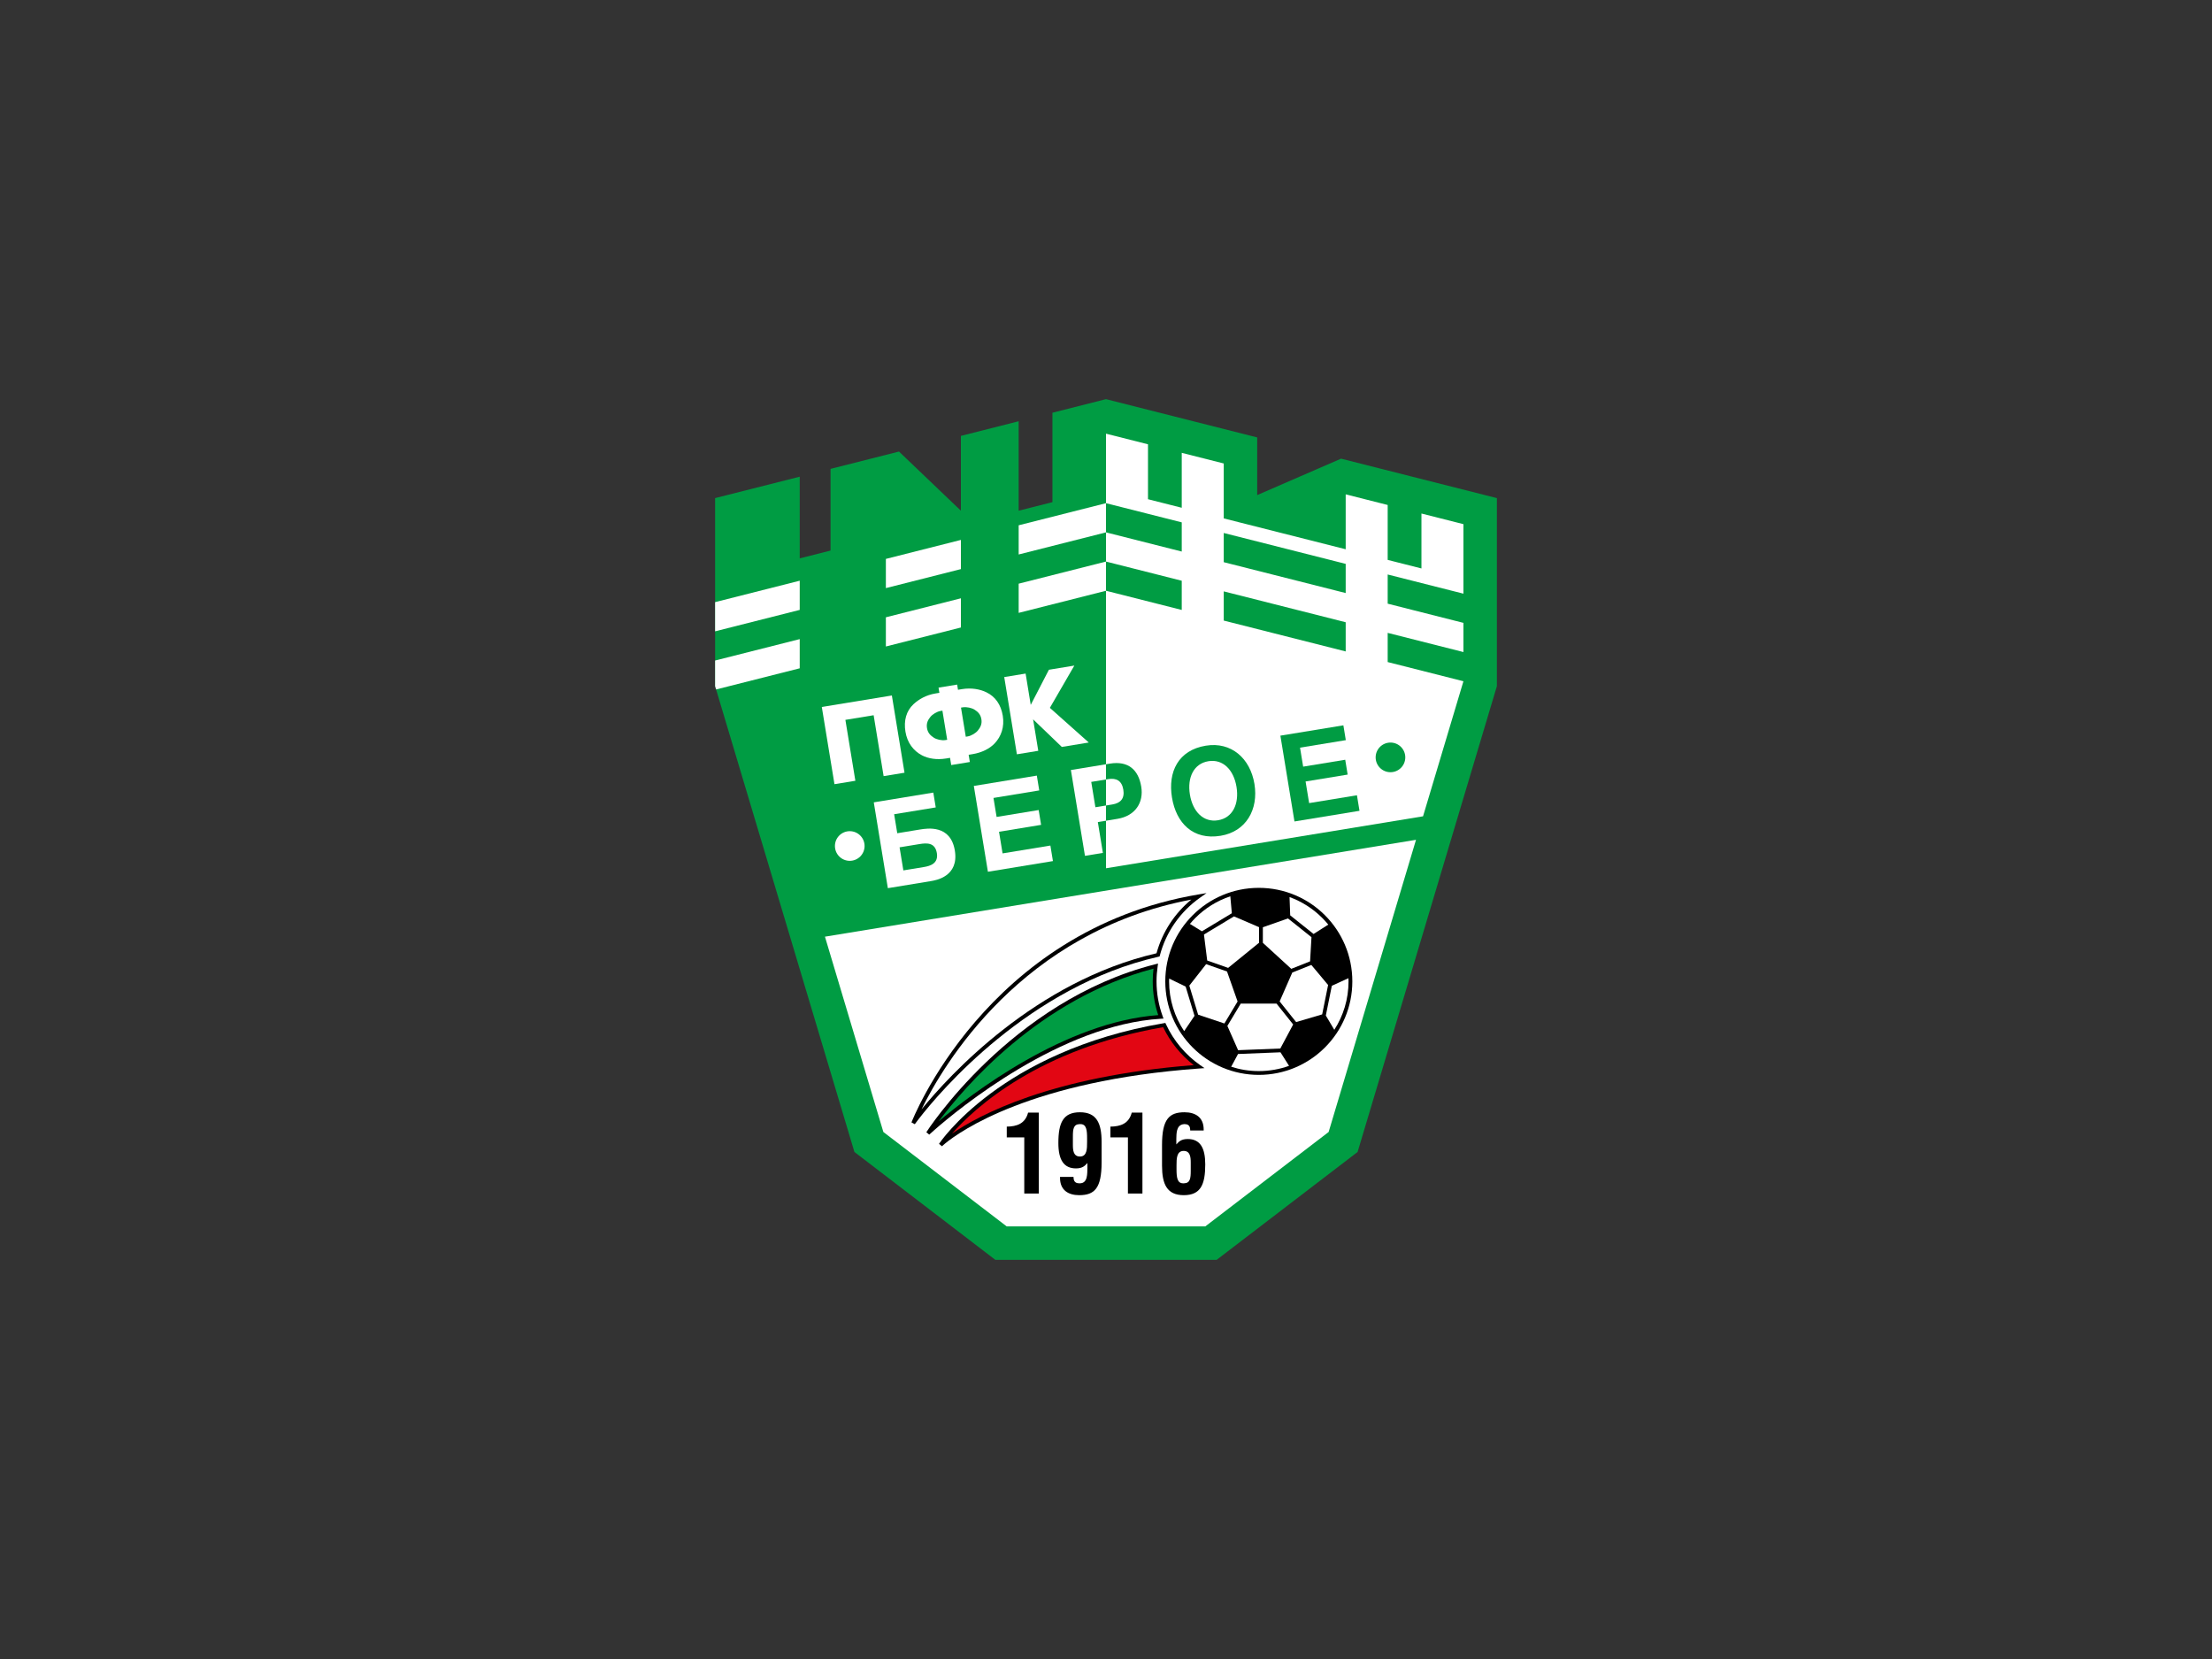
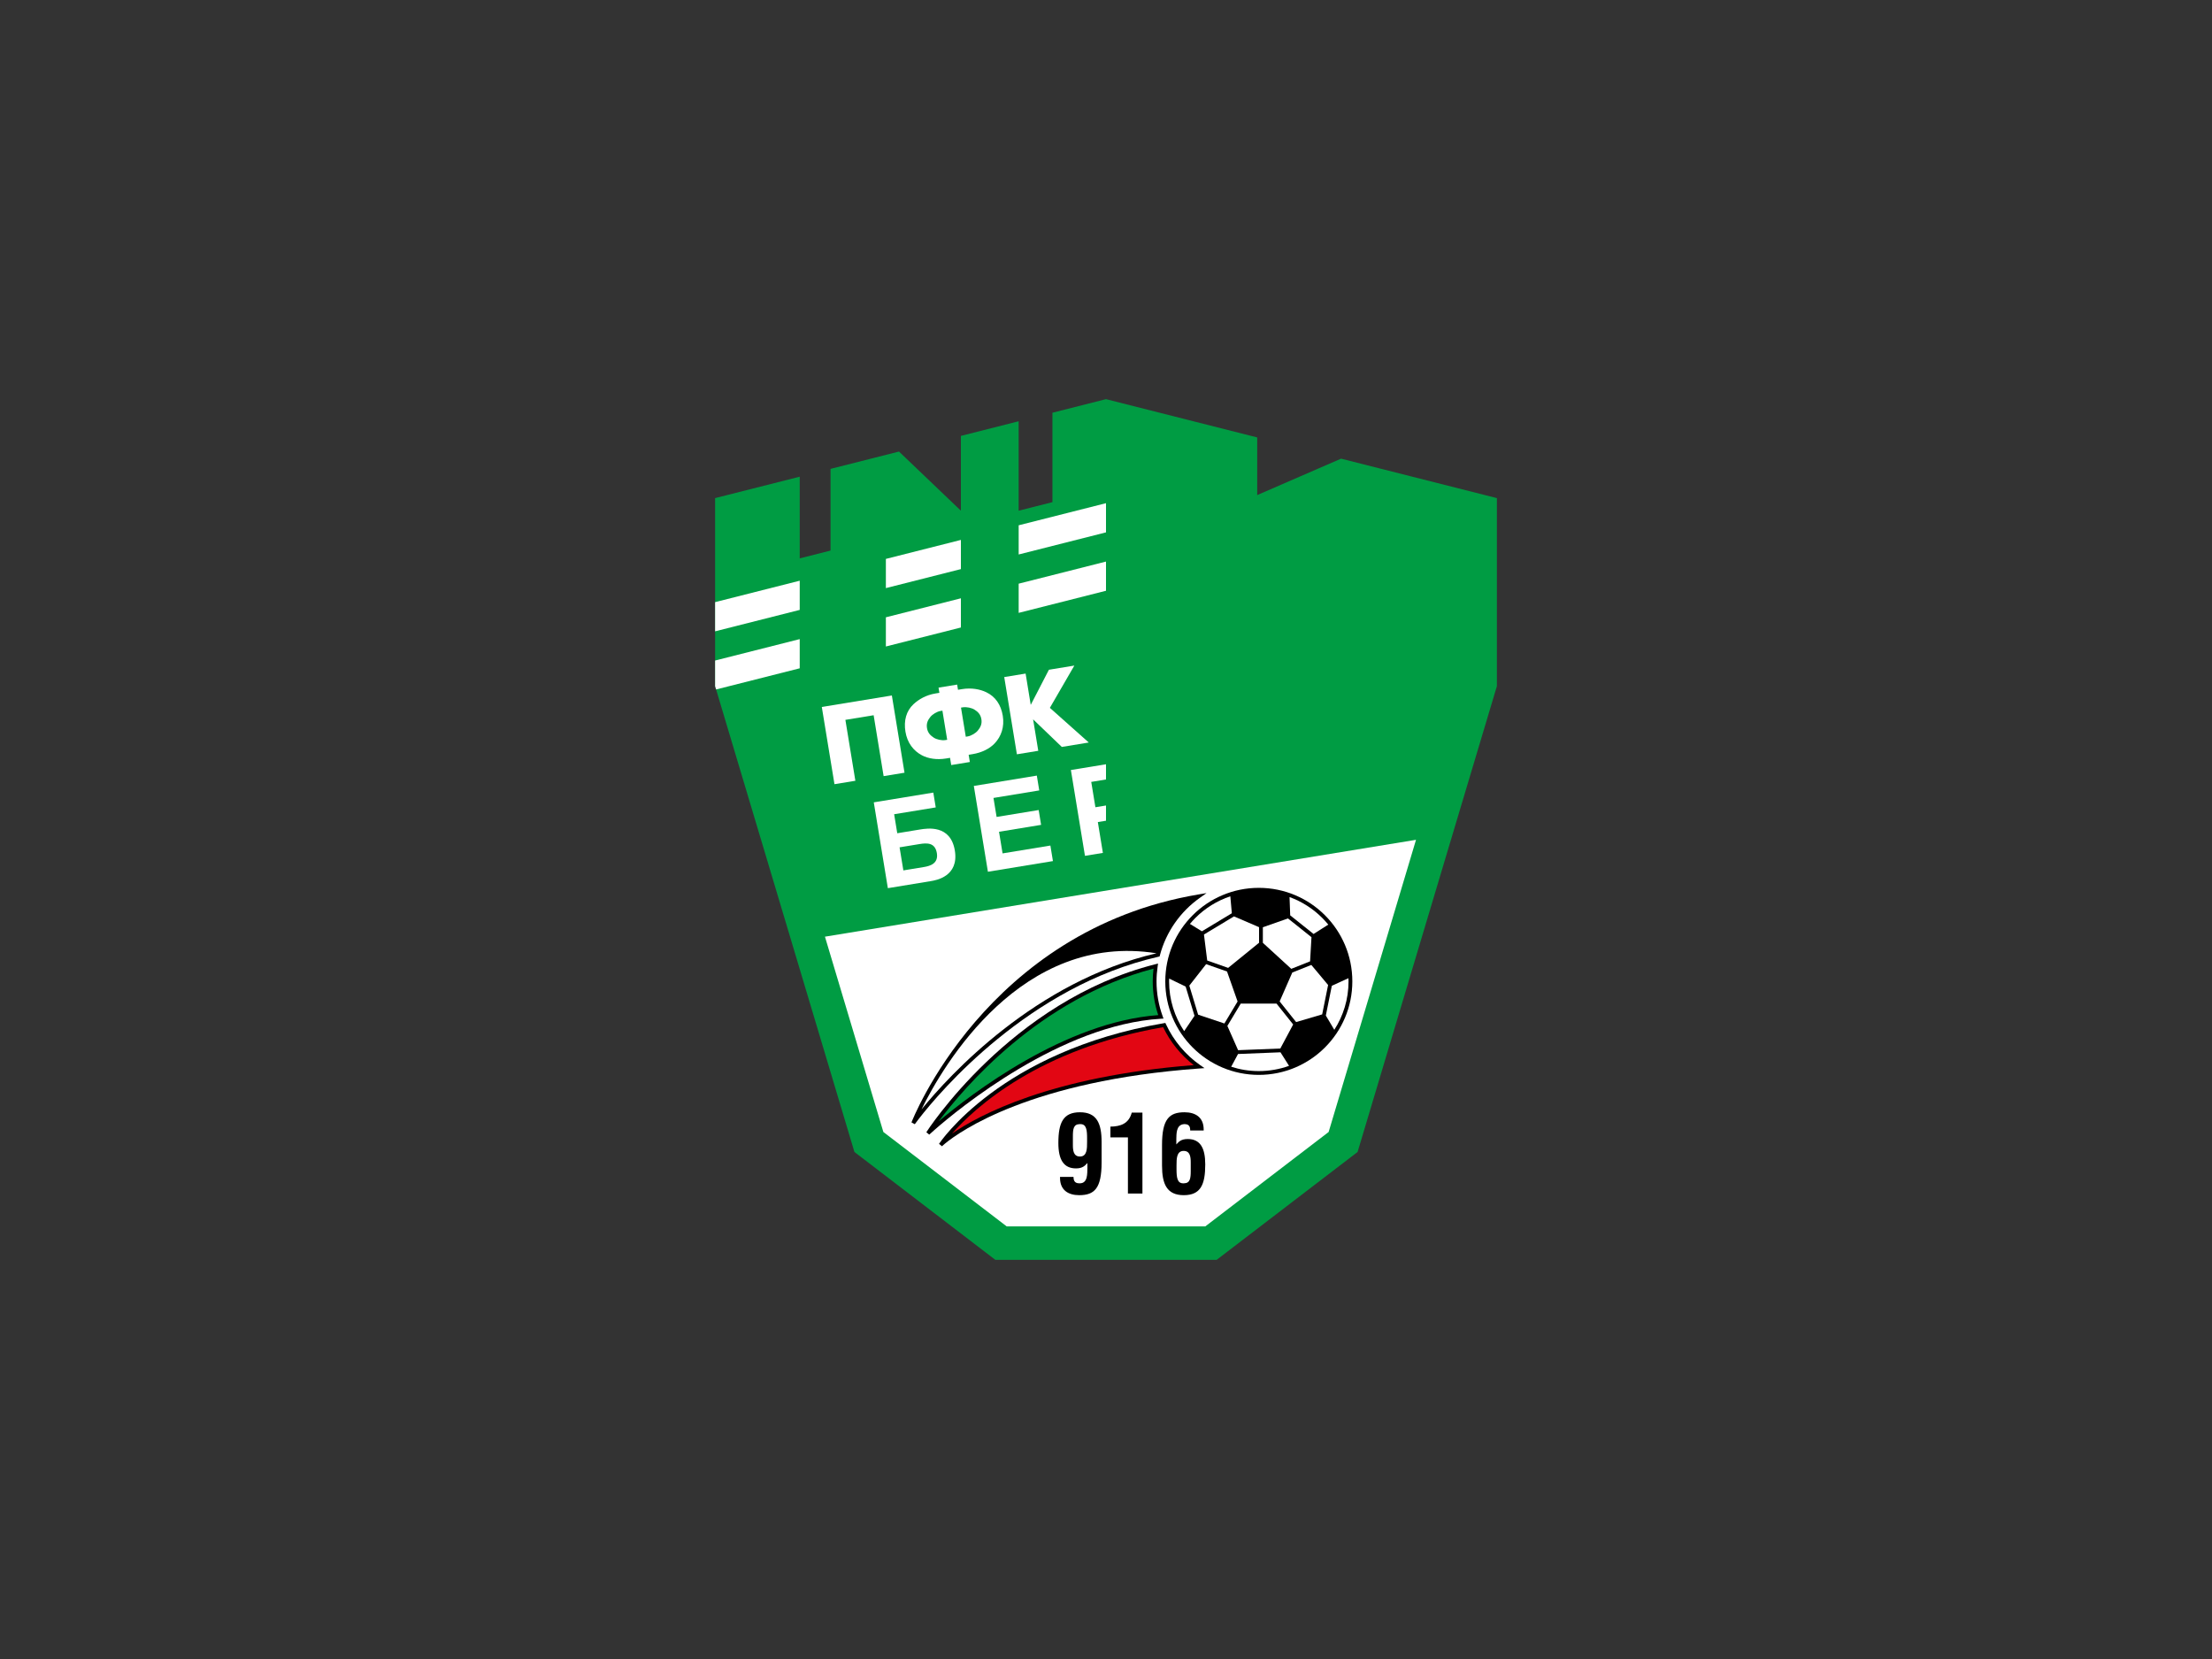
<svg xmlns="http://www.w3.org/2000/svg" width="800pt" height="600pt" viewBox="0 0 800 600" version="1.1">
  <rect x="0" y="0" width="800" height="600" fill="#333333" stroke="none" />
  <g id="surface1">
    <path style=" stroke:none;fill-rule:nonzero;fill:rgb(0%,61.177%,26.274%);fill-opacity:1;" d="M 485.016 165.883 L 454.684 179.051 L 454.684 158.203 L 400 144.363 L 380.629 149.266 L 380.629 181.609 L 368.418 184.699 L 368.418 152.355 L 347.52 157.648 L 347.52 184.699 L 325.133 163.312 L 300.379 169.578 L 300.379 199.121 L 289.23 201.945 L 289.23 172.402 L 258.629 180.148 L 258.629 248.152 L 309.012 416.625 L 359.984 455.641 L 440.016 455.641 L 490.992 416.625 L 541.371 248.152 L 541.371 180.148 " />
-     <path style=" stroke:none;fill-rule:nonzero;fill:rgb(100%,100%,100%);fill-opacity:1;" d="M 486.688 214.484 L 442.582 203.32 L 442.582 192.762 L 486.688 203.93 Z M 486.688 235.602 L 442.582 224.438 L 442.582 213.879 L 486.688 225.043 Z M 514.086 185.723 L 514.086 205.586 L 501.875 202.492 L 501.875 182.633 L 486.688 178.785 L 486.688 198.648 L 442.582 187.484 L 442.582 167.621 L 427.395 163.777 L 427.395 183.641 L 415.188 180.547 L 415.188 160.688 L 400 156.844 L 400 181.984 L 427.395 188.918 L 427.395 199.477 L 400 192.539 L 400 203.098 L 427.395 210.035 L 427.395 220.594 L 400 213.656 L 400 314.02 L 514.086 295.324 L 514.664 295.23 L 529.27 246.383 L 501.875 239.445 L 501.875 228.887 L 529.27 235.824 L 529.27 225.266 L 501.875 218.328 L 501.875 207.773 L 529.27 214.707 L 529.27 189.566 " />
    <path style=" stroke:none;fill-rule:nonzero;fill:rgb(100%,100%,100%);fill-opacity:1;" d="M 320.387 223.254 L 320.387 233.812 L 347.52 226.941 L 347.52 216.383 Z M 320.387 223.254 " />
    <path style=" stroke:none;fill-rule:nonzero;fill:rgb(100%,100%,100%);fill-opacity:1;" d="M 347.52 205.824 L 347.52 195.27 L 320.387 202.137 L 320.387 212.695 Z M 347.52 205.824 " />
    <path style=" stroke:none;fill-rule:nonzero;fill:rgb(100%,100%,100%);fill-opacity:1;" d="M 368.418 221.652 L 400 213.656 L 400 203.098 L 368.418 211.094 Z M 368.418 221.652 " />
    <path style=" stroke:none;fill-rule:nonzero;fill:rgb(100%,100%,100%);fill-opacity:1;" d="M 368.418 189.977 L 368.418 200.535 L 400 192.539 L 400 181.984 Z M 368.418 189.977 " />
    <path style=" stroke:none;fill-rule:nonzero;fill:rgb(100%,100%,100%);fill-opacity:1;" d="M 258.629 217.77 L 258.629 228.328 L 289.23 220.582 L 289.23 210.023 Z M 258.629 217.77 " />
    <path style=" stroke:none;fill-rule:nonzero;fill:rgb(100%,100%,100%);fill-opacity:1;" d="M 289.23 231.141 L 258.629 238.887 L 258.629 248.152 L 258.988 249.355 L 289.23 241.699 " />
    <path style=" stroke:none;fill-rule:nonzero;fill:rgb(100%,100%,100%);fill-opacity:1;" d="M 319.48 409.398 L 364.086 443.539 L 435.914 443.539 L 480.52 409.398 L 512.121 303.727 L 298.355 338.762 " />
    <path style=" stroke:none;fill-rule:nonzero;fill:rgb(100%,100%,100%);fill-opacity:1;" d="M 334.145 313.574 L 326.711 314.793 L 325.344 306.449 L 332.52 305.273 C 335.199 304.836 338.188 304.656 338.828 308.547 C 339.438 312.262 336.48 313.191 334.145 313.574 M 332.633 300.016 L 324.508 301.352 L 323.379 294.477 L 338.422 292.012 L 337.543 286.648 L 316.016 290.18 L 321.105 321.219 L 336.668 318.664 C 338.484 318.367 346.871 316.992 345.332 307.613 C 343.785 298.188 335.398 299.562 332.633 300.016 " />
    <path style=" stroke:none;fill-rule:nonzero;fill:rgb(100%,100%,100%);fill-opacity:1;" d="M 362.594 308.641 L 361.312 300.82 L 376.527 298.32 L 375.648 292.961 L 360.434 295.457 L 359.305 288.586 L 375.859 285.867 L 374.98 280.508 L 352.199 284.246 L 357.293 315.281 L 380.809 311.422 L 379.887 305.805 " />
    <path style=" stroke:none;fill-rule:nonzero;fill:rgb(100%,100%,100%);fill-opacity:1;" d="M 319.574 280.699 L 327.129 279.461 L 322.555 251.531 L 297.219 255.684 L 301.797 283.613 L 309.355 282.375 L 305.746 260.348 L 315.965 258.672 " />
    <path style=" stroke:none;fill-rule:nonzero;fill:rgb(100%,100%,100%);fill-opacity:1;" d="M 349.969 266.34 L 349.289 266.453 L 347.559 255.918 L 348.242 255.809 C 349.57 255.59 351.426 256.012 352.438 256.648 C 353.629 257.398 354.637 258.309 354.934 260.117 C 355.227 261.891 354.559 263.066 353.672 264.184 C 352.918 265.121 351.297 266.125 349.969 266.34 M 341.891 267.664 C 340.578 267.879 338.738 267.445 337.734 266.797 C 336.555 266.016 335.555 265.113 335.262 263.344 C 334.965 261.531 335.625 260.348 336.5 259.262 C 337.242 258.34 338.855 257.344 340.16 257.133 L 340.836 257.02 L 342.562 267.555 Z M 359.734 268.855 C 362.121 266.332 363.324 262.879 362.668 258.859 C 362.012 254.863 359.996 251.934 356.703 250.355 C 354.398 249.258 351.336 248.672 347.902 249.234 L 346.473 249.469 L 346.164 247.59 L 339.434 248.691 L 339.742 250.57 L 338.312 250.805 C 334.91 251.363 332.258 252.938 330.395 254.668 C 327.75 257.129 326.809 260.633 327.465 264.629 C 328.121 268.648 330.355 271.543 333.426 273.164 C 335.68 274.355 338.766 274.875 342.164 274.316 L 343.594 274.082 L 344.023 276.691 L 350.754 275.59 L 350.324 272.98 L 351.758 272.742 C 355.188 272.184 357.977 270.715 359.734 268.855 " />
    <path style=" stroke:none;fill-rule:nonzero;fill:rgb(100%,100%,100%);fill-opacity:1;" d="M 379.699 256.004 L 388.551 240.715 L 379.352 242.223 L 372.781 254.93 L 370.926 243.605 L 363.195 244.871 L 367.773 272.801 L 375.504 271.535 L 373.641 260.168 L 384.023 270.137 L 393.77 268.539 " />
    <path style=" stroke:none;fill-rule:nonzero;fill:rgb(100%,100%,100%);fill-opacity:1;" d="M 396.168 291.949 L 394.664 282.785 L 400 281.91 L 400 276.406 L 387.301 278.488 L 392.391 309.523 L 398.875 308.461 L 397.047 297.309 L 400 296.824 L 400 291.32 " />
    <path style=" stroke:none;fill-rule:nonzero;fill:rgb(0%,61.177%,26.274%);fill-opacity:1;" d="M 412.75 284.523 C 411.727 278.301 407.965 275.098 401.395 276.176 L 400 276.406 L 400 281.91 L 400.801 281.777 C 403.742 281.297 405.73 282.344 406.266 285.586 C 406.797 288.828 405.242 290.461 402.305 290.941 L 400 291.32 L 400 296.824 L 404.137 296.145 C 410.531 295.098 413.699 290.316 412.75 284.523 " />
    <path style=" stroke:none;fill-rule:nonzero;fill:rgb(0%,61.177%,26.274%);fill-opacity:1;" d="M 440.523 296.656 C 435.254 297.523 431.359 293.543 430.344 287.363 C 429.332 281.18 431.75 276.168 437.023 275.305 C 442.297 274.438 446.188 278.414 447.203 284.598 C 448.215 290.777 445.797 295.793 440.523 296.656 M 436.102 269.684 C 426.113 271.32 422.344 279.176 423.859 288.426 C 425.379 297.676 431.461 303.914 441.445 302.273 C 450.652 300.766 455.203 292.785 453.688 283.531 C 452.172 274.285 445.309 268.172 436.102 269.684 " />
    <path style=" stroke:none;fill-rule:nonzero;fill:rgb(0%,61.177%,26.274%);fill-opacity:1;" d="M 473.465 290.453 L 472.184 282.633 L 487.398 280.137 L 486.52 274.773 L 471.305 277.27 L 470.176 270.398 L 486.73 267.684 L 485.852 262.324 L 463.07 266.059 L 468.164 297.094 L 491.68 293.238 L 490.758 287.617 " />
-     <path style=" stroke:none;fill-rule:nonzero;fill:rgb(100%,100%,100%);fill-opacity:1;" d="M 307.324 300.605 C 304.363 300.605 301.965 303.008 301.965 305.969 C 301.965 308.93 304.363 311.332 307.324 311.332 C 310.285 311.332 312.688 308.93 312.688 305.969 C 312.688 303.008 310.285 300.605 307.324 300.605 " />
    <path style=" stroke:none;fill-rule:nonzero;fill:rgb(0%,61.177%,26.274%);fill-opacity:1;" d="M 502.883 268.555 C 499.918 268.555 497.52 270.957 497.52 273.918 C 497.52 276.879 499.918 279.281 502.883 279.281 C 505.844 279.281 508.242 276.879 508.242 273.918 C 508.242 270.957 505.844 268.555 502.883 268.555 " />
-     <path style=" stroke:none;fill-rule:nonzero;fill:rgb(0%,0%,0%);fill-opacity:1;" d="M 370.441 411.359 L 364.109 411.359 L 364.109 407.457 C 367.742 407.418 370.781 406.402 371.828 402.383 L 375.691 402.383 L 375.691 431.664 L 370.441 431.664 " />
    <path style=" stroke:none;fill-rule:nonzero;fill:rgb(0%,0%,0%);fill-opacity:1;" d="M 393.16 411.637 C 393.16 408.785 392.934 406.559 390.797 406.559 L 390.461 406.559 C 388.211 406.598 388.023 408.395 388.023 411.09 L 388.023 414.055 C 388.023 416.008 388.211 418.273 390.574 418.273 C 393.16 418.273 393.16 415.422 393.16 413 Z M 398.406 420.422 C 398.406 429.754 395.859 432.25 390.309 432.25 C 386.301 432.25 383.375 430.379 383.375 426.004 L 383.375 425.652 L 388.246 425.652 C 388.285 426.59 388.398 427.957 390.309 427.957 L 390.535 427.957 C 393.496 427.957 393.195 424.246 393.27 422.488 L 393.27 420.613 C 392.41 421.555 391.586 422.566 389.148 422.566 C 384.688 422.566 382.773 419.406 382.773 413.391 C 382.773 406.051 384.5 402.266 390.574 402.266 C 396.684 402.266 398.406 406.324 398.406 412.961 L 398.406 413.391 " />
    <path style=" stroke:none;fill-rule:nonzero;fill:rgb(0%,0%,0%);fill-opacity:1;" d="M 407.93 411.359 L 401.594 411.359 L 401.594 407.457 C 405.23 407.418 408.266 406.402 409.316 402.383 L 413.176 402.383 L 413.176 431.664 L 407.93 431.664 " />
    <path style=" stroke:none;fill-rule:nonzero;fill:rgb(0%,0%,0%);fill-opacity:1;" d="M 425.508 422.879 C 425.508 425.73 425.734 427.957 427.871 427.957 L 428.207 427.957 C 430.457 427.914 430.645 426.121 430.645 423.426 L 430.645 420.461 C 430.645 418.508 430.457 416.242 428.098 416.242 C 425.508 416.242 425.508 419.094 425.508 421.516 Z M 420.262 414.094 C 420.262 404.762 422.848 402.266 428.395 402.266 C 432.406 402.266 435.328 404.137 435.328 408.512 L 435.328 408.859 L 430.457 408.859 C 430.457 408.395 430.418 407.809 430.156 407.34 C 429.895 406.91 429.445 406.559 428.508 406.559 L 428.207 406.559 C 425.246 406.793 425.508 410.27 425.434 412.027 L 425.434 413.898 C 426.297 412.961 427.121 411.945 429.559 411.945 C 434.02 411.945 435.895 415.109 435.895 421.121 C 435.895 428.465 434.203 432.25 428.133 432.25 C 421.984 432.25 420.262 428.191 420.262 421.555 L 420.262 421.121 " />
    <path style=" stroke:none;fill-rule:nonzero;fill:rgb(0%,0%,0%);fill-opacity:1;" d="M 455.266 321.102 C 436.586 321.102 421.445 336.246 421.441 354.922 C 421.445 373.605 436.586 388.746 455.266 388.746 C 473.945 388.746 489.09 373.605 489.09 354.922 C 489.09 336.246 473.945 321.102 455.266 321.102 " />
    <path style=" stroke:none;fill-rule:nonzero;fill:rgb(100%,100%,100%);fill-opacity:1;" d="M 478.184 366.867 L 468.762 369.645 L 462.801 362.176 L 467.379 351.723 L 474.262 348.984 L 480.328 356.234 " />
    <path style=" stroke:none;fill-rule:nonzero;fill:rgb(100%,100%,100%);fill-opacity:1;" d="M 463.047 379.207 L 447.777 379.812 L 443.895 371.035 L 448.734 362.965 L 461.672 362.965 L 467.691 370.512 " />
    <path style=" stroke:none;fill-rule:nonzero;fill:rgb(100%,100%,100%);fill-opacity:1;" d="M 433.316 366.965 L 430.133 356.461 L 436.211 348.699 L 443.773 351.359 L 447.59 362.199 L 442.816 370.156 " />
    <path style=" stroke:none;fill-rule:nonzero;fill:rgb(100%,100%,100%);fill-opacity:1;" d="M 446.289 331.426 L 455.355 335.324 L 455.355 340.961 L 444.176 350.047 L 436.602 347.383 L 435.426 337.98 " />
    <path style=" stroke:none;fill-rule:nonzero;fill:rgb(100%,100%,100%);fill-opacity:1;" d="M 465.812 332.164 L 474.312 338.945 L 473.809 347.684 L 467.008 350.391 L 456.73 340.984 L 456.73 335.355 " />
    <path style=" stroke:none;fill-rule:nonzero;fill:rgb(100%,100%,100%);fill-opacity:1;" d="M 480.395 334.398 L 475.066 337.785 L 466.621 331.047 L 466.379 324.43 C 470.871 326.066 474.895 328.664 478.211 331.98 C 478.977 332.746 479.703 333.559 480.395 334.398 " />
    <path style=" stroke:none;fill-rule:nonzero;fill:rgb(100%,100%,100%);fill-opacity:1;" d="M 432.32 331.98 C 435.832 328.469 440.145 325.77 444.961 324.156 L 445.512 330.289 L 434.691 336.816 L 430.348 334.145 C 430.973 333.395 431.633 332.672 432.32 331.98 " />
    <path style=" stroke:none;fill-rule:nonzero;fill:rgb(100%,100%,100%);fill-opacity:1;" d="M 422.844 353.914 L 428.801 356.809 L 432.012 367.387 L 428.266 372.922 C 424.824 367.77 422.816 361.586 422.816 354.926 C 422.816 354.586 422.832 354.25 422.844 353.914 " />
    <path style=" stroke:none;fill-rule:nonzero;fill:rgb(100%,100%,100%);fill-opacity:1;" d="M 445.277 385.797 L 447.754 381.191 L 463.102 380.578 L 466.203 385.477 C 462.785 386.699 459.105 387.371 455.266 387.371 C 451.777 387.371 448.422 386.816 445.277 385.797 " />
    <path style=" stroke:none;fill-rule:nonzero;fill:rgb(100%,100%,100%);fill-opacity:1;" d="M 482.57 372.445 L 479.504 367.285 L 481.672 356.523 L 487.684 353.777 C 487.695 354.156 487.715 354.539 487.715 354.926 C 487.715 361.383 485.82 367.391 482.57 372.445 " />
    <path style=" stroke:none;fill-rule:nonzero;fill:rgb(0%,0%,0%);fill-opacity:1;" d="M 329.645 405.938 C 329.676 405.867 356.426 336.496 433.398 323.496 L 436.363 322.996 L 433.91 324.734 C 426.922 329.688 421.723 337.004 419.488 345.52 L 419.387 345.922 L 418.977 346.016 C 372.082 356.645 339.734 395.074 332.422 404.492 C 331.379 405.836 330.848 406.578 330.848 406.582 " />
-     <path style=" stroke:none;fill-rule:nonzero;fill:rgb(100%,100%,100%);fill-opacity:1;" d="M 333.277 401.223 C 343.371 388.852 374.371 354.914 418.27 344.766 C 420.383 337.047 424.852 330.305 430.852 325.348 C 369.422 336.973 341.117 385.172 333.277 401.223 " />
+     <path style=" stroke:none;fill-rule:nonzero;fill:rgb(100%,100%,100%);fill-opacity:1;" d="M 333.277 401.223 C 343.371 388.852 374.371 354.914 418.27 344.766 C 369.422 336.973 341.117 385.172 333.277 401.223 " />
    <path style=" stroke:none;fill-rule:nonzero;fill:rgb(0%,0%,0%);fill-opacity:1;" d="M 335.023 409.48 C 335.07 409.426 365.32 362.023 417.828 348.734 L 418.828 348.48 L 418.68 349.5 C 418.422 351.273 418.277 353.082 418.277 354.922 C 418.277 359.352 419.059 363.59 420.484 367.52 L 420.801 368.387 L 419.879 368.441 C 383.676 370.578 346.605 401.074 337.965 408.66 C 336.727 409.742 336.074 410.352 336.07 410.352 " />
    <path style=" stroke:none;fill-rule:nonzero;fill:rgb(0%,61.177%,26.274%);fill-opacity:1;" d="M 339.477 405.559 C 351.227 395.656 385.062 369.605 418.891 367.129 C 417.605 363.297 416.902 359.188 416.902 354.922 C 416.902 353.367 417 351.828 417.184 350.324 C 375.883 361.141 348.523 393.43 339.477 405.559 " />
    <path style=" stroke:none;fill-rule:nonzero;fill:rgb(0%,0%,0%);fill-opacity:1;" d="M 339.613 413.688 C 339.672 413.586 361.672 380.16 420.949 370.047 L 421.469 369.961 L 421.691 370.438 C 424.441 376.379 428.723 381.465 434.027 385.195 L 435.609 386.301 L 433.684 386.441 C 372.844 390.855 347.176 409.16 341.781 413.586 C 341.012 414.219 340.668 414.555 340.668 414.559 " />
    <path style=" stroke:none;fill-rule:nonzero;fill:rgb(88.628%,2.353%,7.451%);fill-opacity:1;" d="M 344.301 409.992 C 354.004 403.305 380.066 389.238 431.738 385.211 C 427.066 381.574 423.258 376.887 420.668 371.492 C 375.613 379.316 352.496 400.672 344.301 409.992 " />
  </g>
</svg>